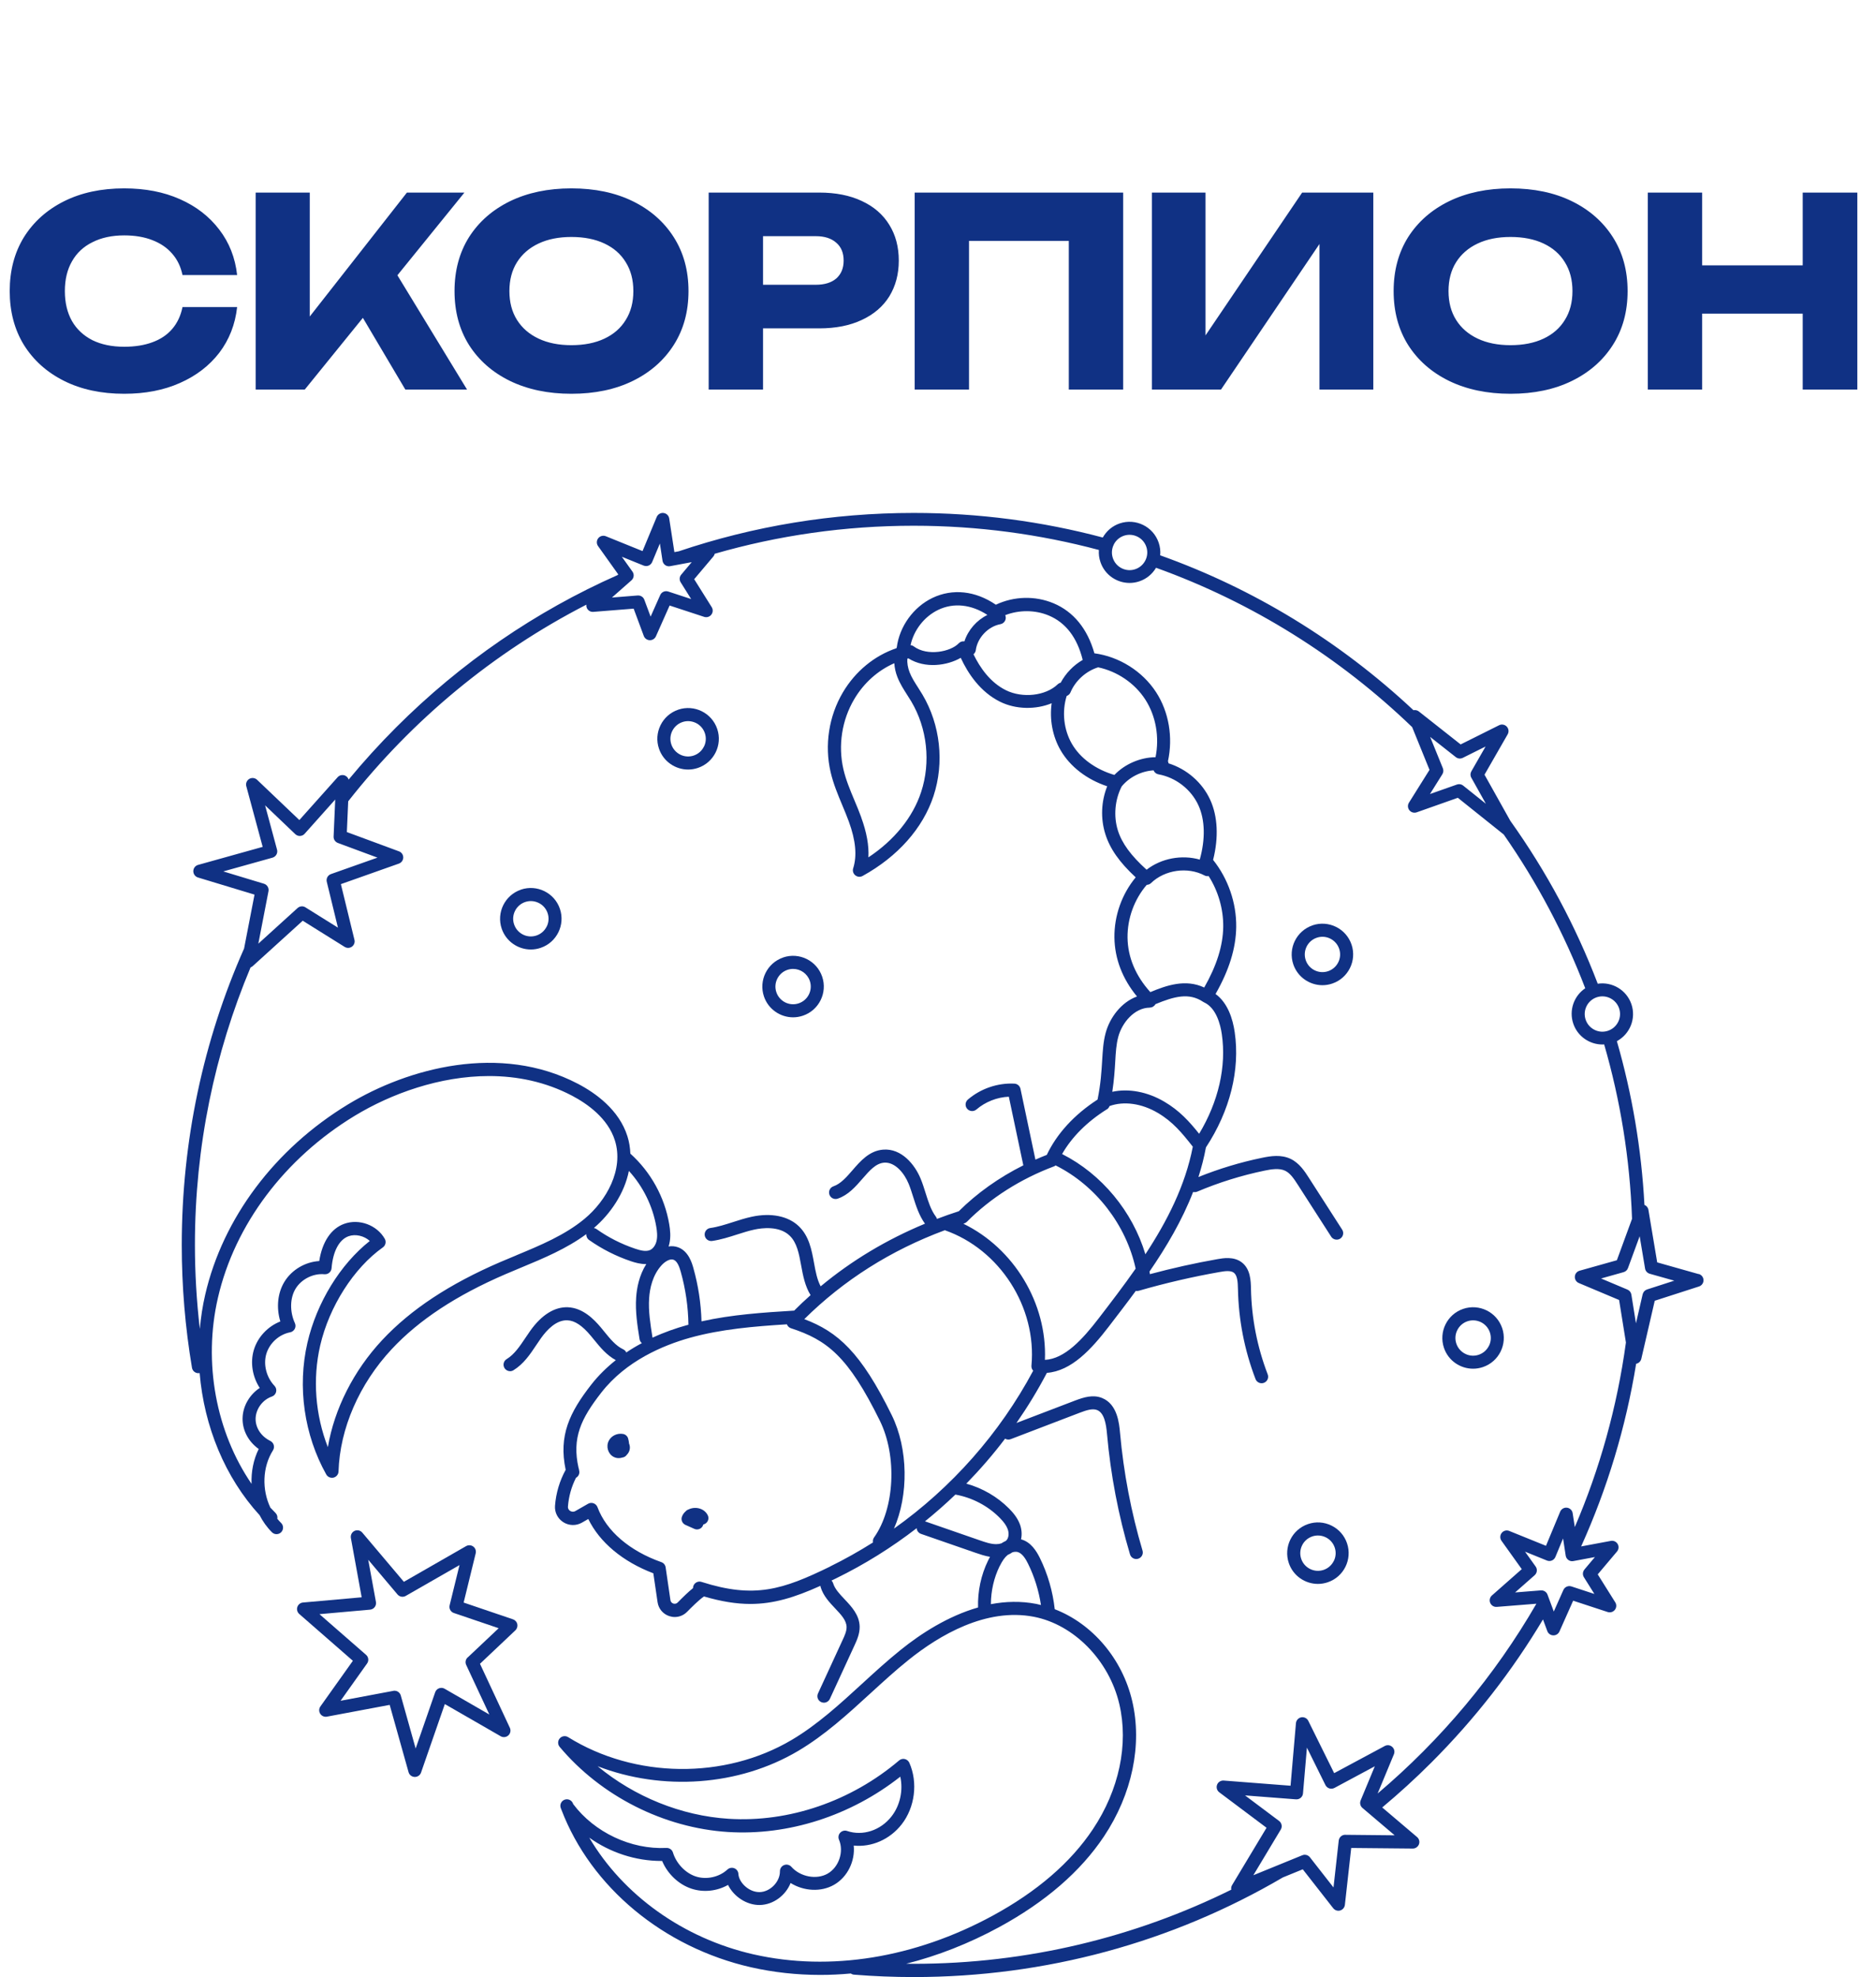
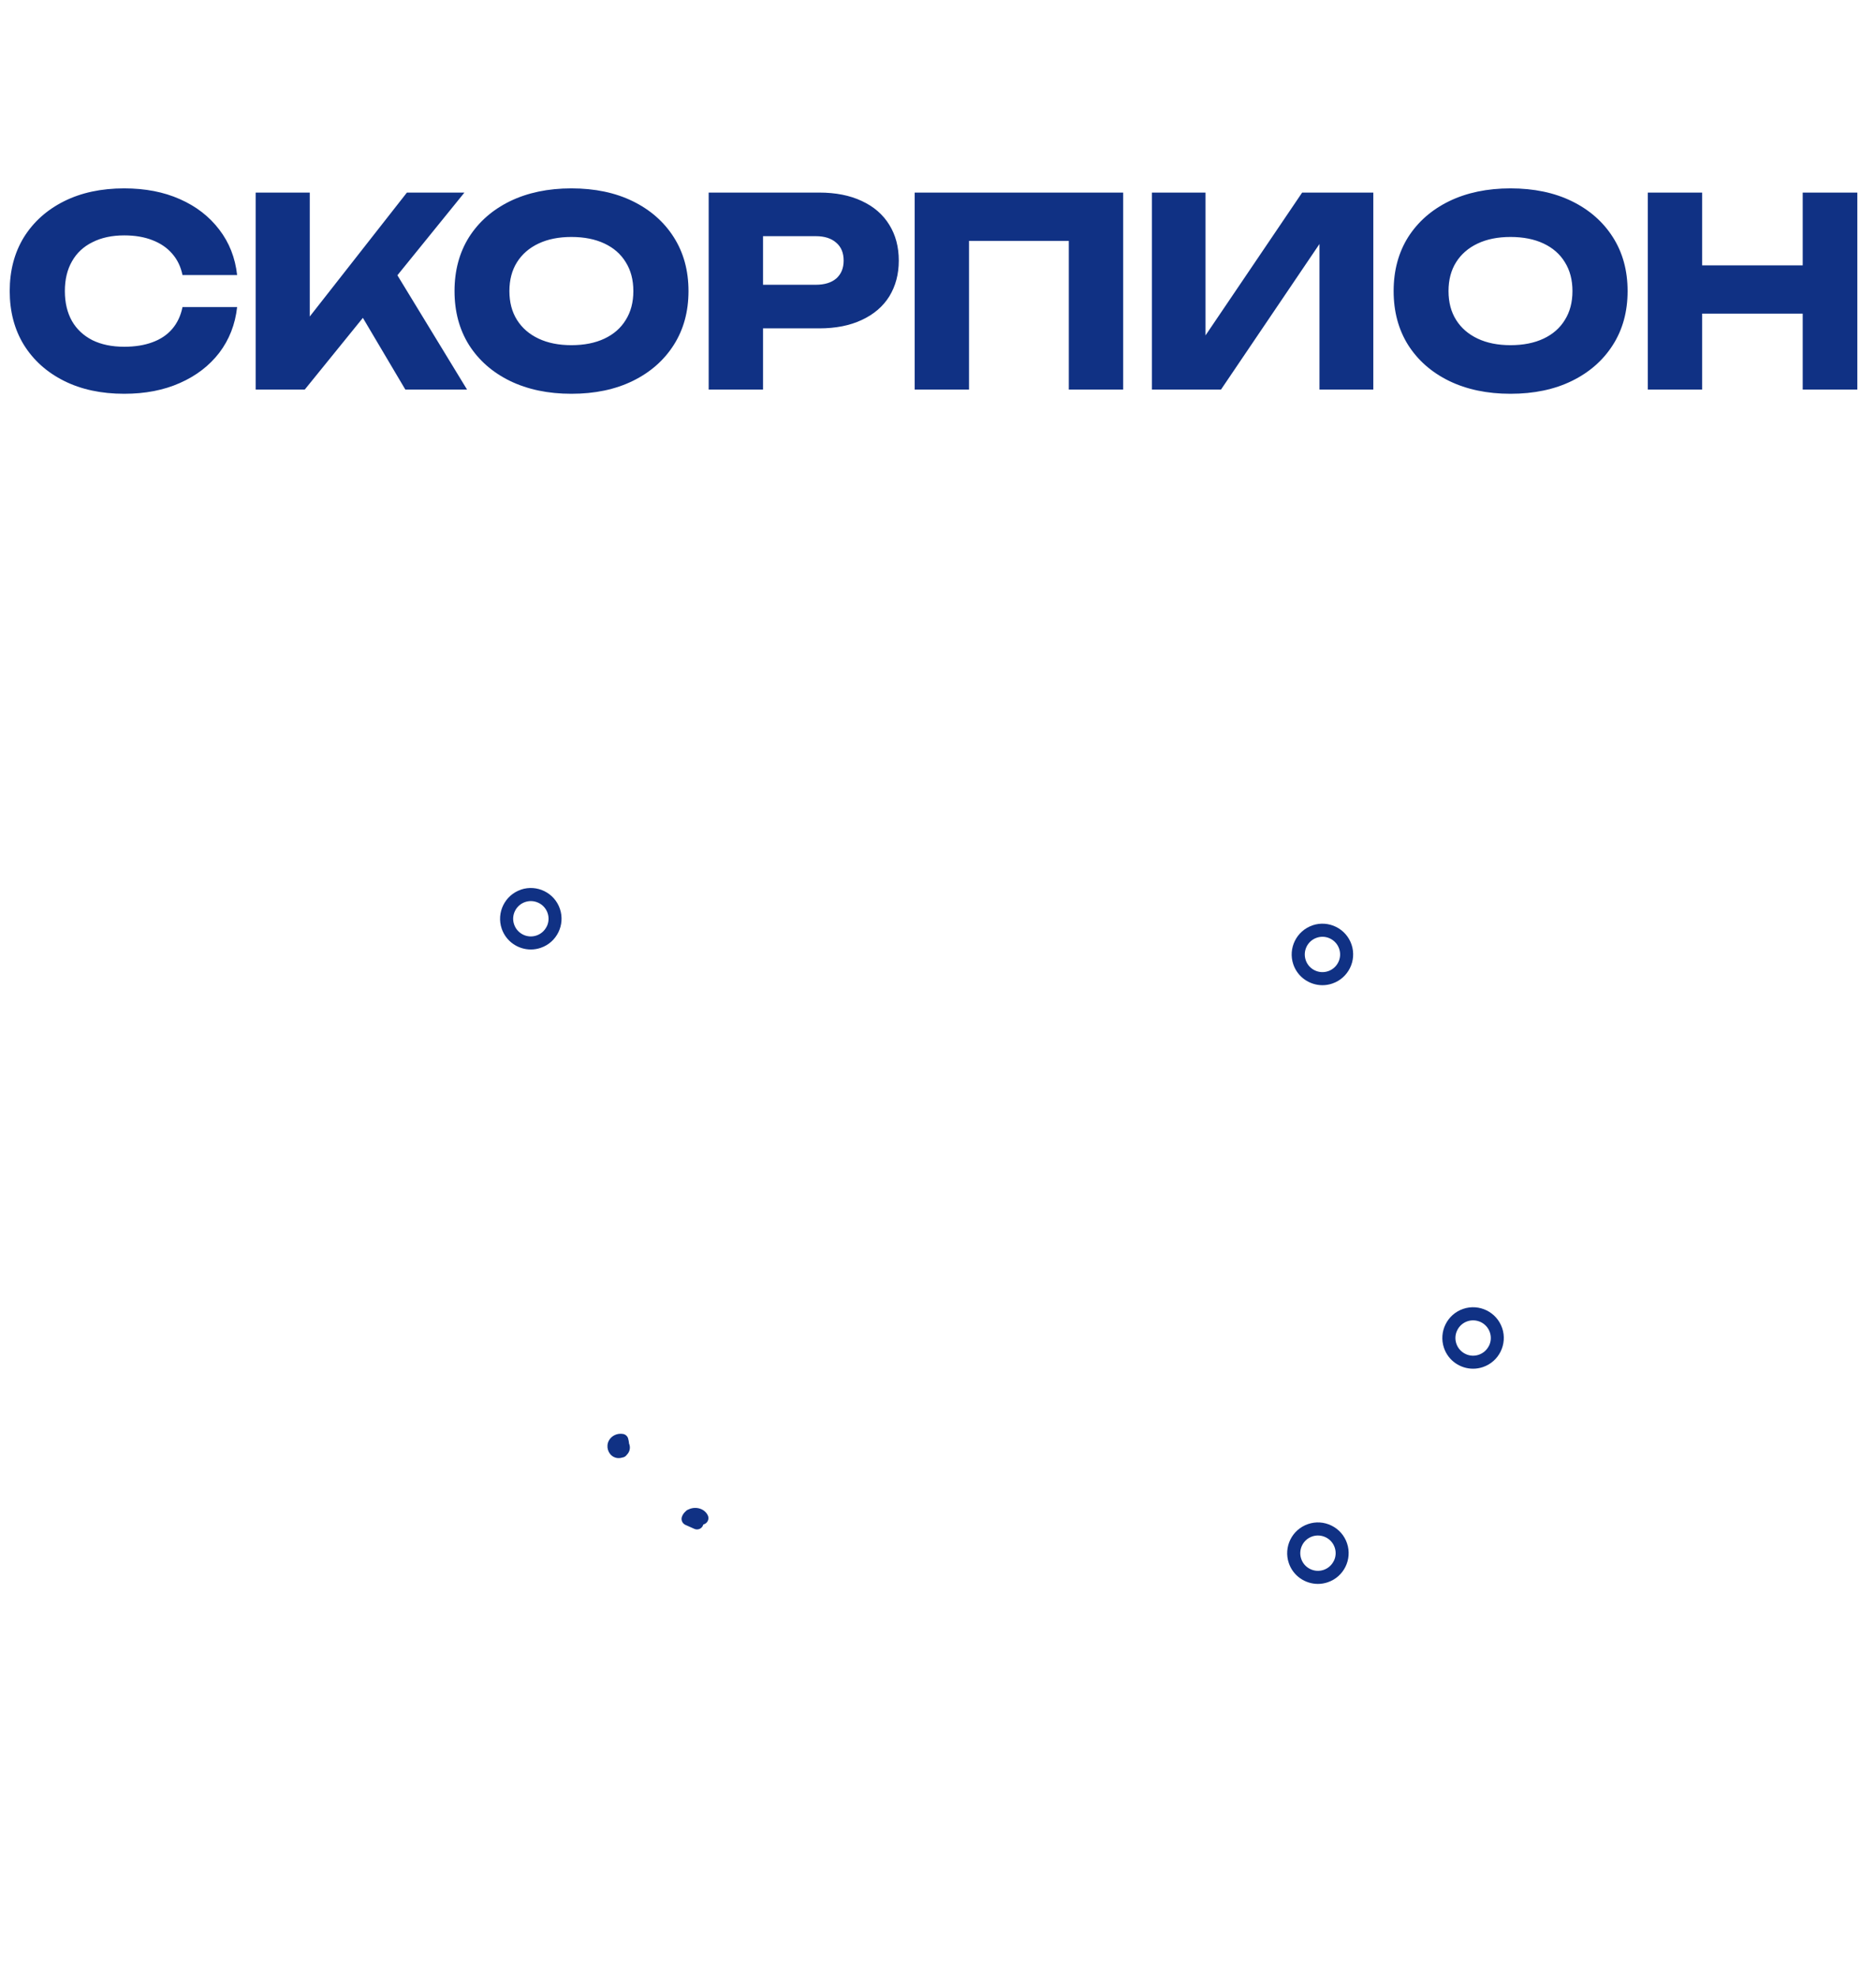
<svg xmlns="http://www.w3.org/2000/svg" width="578" height="609" viewBox="0 0 578 609" fill="none">
  <path d="M213.939 464.491C213.279 464.532 212.66 464.697 212.111 464.972C211.781 465.082 211.478 465.274 211.231 465.563C210.722 466.002 210.324 466.566 210.104 467.198C209.747 468.188 210.228 469.287 211.176 469.714L213.925 470.937C214.186 471.061 214.461 471.116 214.736 471.116C215.506 471.116 216.248 470.676 216.578 469.92C216.619 469.824 216.66 469.713 216.688 469.603C216.743 469.59 216.798 469.576 216.853 469.549C217.416 469.37 217.87 468.958 218.103 468.421C218.337 467.885 218.323 467.267 218.062 466.745C217.347 465.274 215.726 464.394 213.939 464.491Z" fill="#103184" />
  <path d="M193.527 443.09C193.307 442.362 192.689 441.826 191.947 441.702C190.187 441.399 188.401 442.238 187.59 443.75C186.641 445.537 187.301 447.818 189.033 448.753C189.514 449.014 190.064 449.151 190.613 449.151C190.984 449.151 191.369 449.096 191.74 448.973C192.304 448.904 192.813 448.588 193.129 448.121C193.596 447.653 193.912 447.062 194.022 446.43C194.132 445.825 194.05 445.221 193.816 444.671C193.775 444.148 193.679 443.626 193.527 443.118V443.09Z" fill="#103184" />
-   <path d="M158.066 498.81L142.851 493.642L146.562 478.482C146.755 477.698 146.466 476.874 145.82 476.393C145.174 475.912 144.308 475.857 143.607 476.255L124.433 487.251L111.623 472.091C111.032 471.39 110.057 471.184 109.232 471.568C108.407 471.953 107.954 472.847 108.105 473.754L111.431 492.02L93.343 493.628C92.546 493.697 91.859 494.247 91.612 495.017C91.364 495.786 91.598 496.625 92.203 497.161L108.723 511.579L98.717 525.639C98.236 526.313 98.223 527.192 98.662 527.893C99.102 528.581 99.927 528.938 100.724 528.787L120.063 525.158L125.877 545.885C126.11 546.737 126.88 547.328 127.76 547.356C127.787 547.356 127.801 547.356 127.828 547.356C128.68 547.356 129.45 546.82 129.725 546.009L137.051 524.911L154.259 534.821C155.015 535.26 155.977 535.15 156.623 534.559C157.269 533.968 157.462 533.02 157.09 532.223L147.882 512.5L158.795 502.191C159.303 501.71 159.523 500.982 159.386 500.294C159.235 499.607 158.74 499.044 158.066 498.824V498.81ZM144.074 510.548C143.442 511.139 143.263 512.074 143.635 512.857L150.768 528.127L136.982 520.183C136.46 519.88 135.841 519.839 135.278 520.045C134.714 520.251 134.275 520.705 134.082 521.269L128.062 538.6L123.485 522.272C123.238 521.392 122.44 520.801 121.547 520.801C121.423 520.801 121.3 520.801 121.176 520.842L104.93 523.894L113.094 512.417C113.699 511.579 113.562 510.41 112.778 509.737L98.429 497.216L114.015 495.827C114.579 495.772 115.101 495.498 115.445 495.044C115.788 494.59 115.926 494.013 115.829 493.463L113.452 480.461L122.468 491.141C123.1 491.883 124.158 492.075 125.011 491.594L141.573 482.097L138.535 494.481C138.288 495.498 138.851 496.528 139.841 496.858L153.641 501.545L144.102 510.548H144.074Z" fill="#103184" />
-   <path d="M523.327 392.455L510.586 388.854L507.879 372.663C507.769 371.962 507.288 371.399 506.655 371.151C505.734 353.888 502.862 336.996 498.161 320.709C502.161 318.565 504.154 313.768 502.642 309.328C501.144 304.93 496.704 302.346 492.265 303.02C485.503 285.275 476.459 268.425 465.326 252.825L457.381 238.627L464.515 226.201C464.954 225.432 464.844 224.47 464.24 223.824C463.635 223.178 462.673 222.999 461.876 223.398L450.028 229.308L437.136 219.137C436.655 218.766 436.05 218.656 435.486 218.766C412.67 197.407 386.171 181.298 357.458 171.058C357.582 169.753 357.431 168.433 356.991 167.155C355.314 162.207 349.927 159.554 344.979 161.231C342.669 162.014 340.883 163.609 339.769 165.574C320.994 160.585 301.45 158.001 281.506 158.001C256.505 158.001 232.136 162.056 209.128 169.821L207.781 170.069L206.186 159.705C206.049 158.812 205.334 158.125 204.441 158.015C203.547 157.905 202.681 158.413 202.338 159.238L197.967 169.753L186.655 165.176C185.831 164.846 184.869 165.093 184.319 165.794C183.769 166.495 183.741 167.485 184.264 168.213L190.49 176.941L190.243 177.161C165.132 188.28 142.041 204.059 122.042 224.057C116.888 229.212 112.009 234.586 107.418 240.138C107.24 239.589 106.827 239.121 106.277 238.888C105.48 238.571 104.587 238.778 104.023 239.41L92.231 252.605L79.215 240.207C78.569 239.589 77.579 239.465 76.796 239.932C76.026 240.399 75.641 241.32 75.888 242.186L80.933 260.865L61.031 266.418C60.165 266.665 59.574 267.435 59.56 268.342C59.56 269.236 60.137 270.033 60.989 270.294L78.417 275.572L75.201 292.175C62.611 320.571 56 351.538 56 383.521C56 396.194 57.058 408.907 59.148 421.305C59.326 422.404 60.357 423.147 61.47 422.954C61.484 422.954 61.498 422.954 61.512 422.954C62.886 439.393 69.332 455.103 79.984 466.73C80.974 468.655 82.238 470.442 83.778 471.981C84.176 472.38 84.685 472.572 85.193 472.572C85.702 472.572 86.224 472.38 86.623 471.981C87.406 471.198 87.406 469.919 86.623 469.136C86.21 468.723 85.812 468.284 85.441 467.83C85.564 467.198 85.372 466.524 84.877 466.029C84.341 465.493 83.805 464.944 83.297 464.394C80.671 458.855 80.823 451.941 84.108 446.746C84.41 446.265 84.492 445.674 84.341 445.124C84.19 444.574 83.805 444.121 83.297 443.86C80.3 442.389 78.527 439.516 78.775 436.561C79.022 433.716 81.07 431.105 83.764 430.184C84.41 429.964 84.905 429.428 85.07 428.754C85.235 428.081 85.042 427.38 84.575 426.885C82.101 424.301 81.084 420.356 82.046 417.072C83.022 413.732 85.977 411.051 89.399 410.392C90.004 410.282 90.526 409.883 90.815 409.333C91.103 408.784 91.117 408.138 90.856 407.574C89.234 404.001 89.317 399.836 91.076 396.95C92.877 394.008 96.519 392.18 99.955 392.51C100.491 392.551 101.027 392.4 101.439 392.043C101.852 391.699 102.113 391.204 102.154 390.668C102.58 385.445 104.491 381.844 107.391 380.8C109.549 380.03 112.215 380.69 113.933 382.257C104.848 389.431 97.577 401.238 94.718 413.608C91.585 427.215 93.701 442.004 100.519 454.182C100.958 454.965 101.865 455.364 102.759 455.158C103.639 454.938 104.271 454.168 104.298 453.261C104.711 440.039 110.689 426.294 120.695 415.573C129.093 406.584 140.57 399.025 155.758 392.483C157.366 391.795 158.988 391.122 160.623 390.435C167.482 387.59 174.533 384.648 180.635 380.154C180.594 380.827 180.883 381.515 181.474 381.941C185.446 384.744 189.789 386.944 194.393 388.497C195.727 388.95 197.307 389.376 198.929 389.376C198.998 389.376 199.053 389.376 199.122 389.376C196.923 392.854 196.194 396.757 196.002 399.657C195.699 404.042 196.387 408.344 197.046 412.495C197.129 413.003 197.39 413.443 197.761 413.732C196.153 414.584 194.545 415.532 192.964 416.604C192.772 416.192 192.456 415.848 192.016 415.642C189.72 414.556 188.002 412.426 186.174 410.185C185.831 409.759 185.473 409.333 185.13 408.907C182.972 406.337 179.577 402.887 175 402.681C170.904 402.502 166.877 405.004 163.386 409.911C162.877 410.625 162.396 411.354 161.902 412.082C160.142 414.707 158.493 417.181 156.101 418.652C155.153 419.229 154.851 420.466 155.442 421.415C155.826 422.033 156.486 422.377 157.16 422.377C157.517 422.377 157.874 422.281 158.204 422.075C161.338 420.15 163.331 417.181 165.241 414.309C165.709 413.608 166.176 412.907 166.657 412.233C168.513 409.622 171.385 406.557 174.821 406.694C177.103 406.791 179.398 408.316 182.037 411.478C182.381 411.89 182.711 412.302 183.054 412.715C184.951 415.051 186.93 417.456 189.734 418.968C187.013 421.126 184.415 423.628 182.133 426.555C175.481 435.091 172.059 442.21 174.285 452.752C172.43 456.12 171.289 459.941 171 463.83C170.849 465.851 171.825 467.789 173.557 468.888C175.316 470.002 177.529 470.043 179.316 469.012L181.254 467.899C184.731 475.073 191.878 481.052 201.293 484.626L202.599 493.519C202.888 495.539 204.276 497.188 206.214 497.821C206.764 497.999 207.327 498.096 207.891 498.096C209.293 498.096 210.653 497.546 211.684 496.501C212.99 495.182 215.272 492.873 216.893 491.759C222.213 493.312 226.817 494.068 231.174 494.068C238.307 494.068 244.795 492.089 252.767 488.488C252.767 488.612 252.794 488.735 252.835 488.859C253.632 491.553 255.584 493.615 257.302 495.429C259.171 497.408 260.78 499.113 260.835 501.161C260.862 502.466 260.216 503.882 259.584 505.229L252.024 521.64C251.557 522.657 251.997 523.839 253.014 524.306C253.289 524.43 253.577 524.485 253.852 524.485C254.608 524.485 255.337 524.045 255.68 523.317L263.24 506.906C263.982 505.298 264.903 503.291 264.862 501.05C264.779 497.449 262.36 494.893 260.23 492.639C258.677 491.003 257.22 489.45 256.684 487.691C256.588 487.361 256.409 487.086 256.189 486.866C256.643 486.646 257.082 486.44 257.55 486.207C266.36 481.904 274.689 476.709 282.427 470.73C282.482 471.514 282.991 472.215 283.774 472.489L300.584 478.317C301.944 478.784 303.429 479.293 305.023 479.554C304.803 479.939 304.611 480.324 304.446 480.667C302.247 485.148 301.202 490.165 301.34 495.154C292.076 497.807 283.76 503.181 277.493 508.225C273.342 511.565 269.356 515.207 265.508 518.74C258.787 524.897 251.832 531.275 243.956 535.934C223.271 548.194 195.576 547.864 175.041 535.096C174.203 534.573 173.103 534.738 172.457 535.481C171.811 536.223 171.798 537.336 172.43 538.092C185.157 553.266 204.551 563.066 224.315 564.317C242.939 565.485 262.126 559.3 277.383 547.273C278.304 551.479 277.328 556.139 274.675 559.52C271.308 563.836 265.81 565.636 261 564C260.244 563.739 259.419 563.959 258.869 564.537C258.333 565.114 258.182 565.966 258.498 566.694C260.065 570.364 258.471 575.134 255.021 577.127C251.612 579.092 246.582 578.157 243.819 575.037C243.255 574.405 242.362 574.199 241.592 574.501C240.809 574.804 240.3 575.56 240.3 576.398C240.341 579.642 237.304 582.762 234.06 582.83C234.019 582.83 233.991 582.83 233.95 582.83C230.624 582.83 227.642 579.793 227.504 577.25C227.463 576.467 226.982 575.779 226.253 575.491C225.539 575.202 224.7 575.34 224.123 575.876C221.58 578.226 217.649 579.092 214.351 578.006C211.176 576.962 208.358 574.006 207.341 570.653C207.08 569.759 206.228 569.182 205.32 569.223C194.407 569.759 183.178 564.454 176.608 555.726C176.581 555.671 176.567 555.616 176.539 555.548C176.155 554.503 174.986 553.981 173.955 554.366C172.911 554.75 172.389 555.919 172.773 556.95C172.815 557.059 172.856 557.183 172.911 557.293C172.938 557.362 172.966 557.431 172.993 557.499C182.078 581.305 204.413 599.86 231.408 605.99C238.335 607.557 245.482 608.34 252.725 608.34C255.845 608.34 258.979 608.189 262.127 607.901C262.401 608.093 262.745 608.23 263.102 608.258C269.191 608.753 275.39 609 281.52 609C322.135 609 361.115 598.321 395.256 578.309L401.386 575.807L410.774 587.806C411.158 588.301 411.749 588.576 412.354 588.576C412.533 588.576 412.725 588.548 412.904 588.493C413.687 588.273 414.265 587.586 414.361 586.775L416.313 569.237L435.266 569.416C436.105 569.43 436.874 568.893 437.177 568.11C437.479 567.313 437.246 566.419 436.6 565.87L425.865 556.757C431.074 552.4 436.132 547.796 440.998 542.93C454.412 529.516 465.917 514.713 475.4 498.838L476.733 502.439C477.022 503.208 477.737 503.717 478.561 503.745C478.589 503.745 478.603 503.745 478.63 503.745C479.427 503.745 480.142 503.277 480.472 502.549L484.692 493.065L495.33 496.556C496.141 496.817 497.02 496.556 497.543 495.883C498.065 495.209 498.12 494.288 497.666 493.574L492.265 484.956L498.202 477.919C498.752 477.273 498.835 476.338 498.409 475.61C497.982 474.881 497.144 474.482 496.292 474.647L487.152 476.352C495.22 458.497 500.924 439.613 504.099 420.082C504.869 419.944 505.501 419.353 505.693 418.556L509.83 400.674L523.465 396.276C524.303 396.001 524.881 395.204 524.853 394.324C524.839 393.431 524.235 392.661 523.382 392.428L523.327 392.455ZM506.105 398.681L504.044 407.629L502.628 398.778C502.518 398.09 502.065 397.513 501.419 397.238L493.296 393.816L500.237 391.864C500.855 391.685 501.364 391.232 501.583 390.613L505.185 380.8L506.848 390.751C506.971 391.52 507.535 392.139 508.291 392.359L515.85 394.489L507.466 397.197C506.793 397.417 506.284 397.967 506.119 398.654L506.105 398.681ZM498.848 310.607C499.316 311.981 499.219 313.465 498.574 314.757C497.928 316.063 496.814 317.039 495.44 317.506C494.065 317.974 492.581 317.877 491.289 317.231C489.983 316.585 489.007 315.472 488.54 314.098C487.578 311.253 489.104 308.16 491.949 307.198C494.794 306.236 497.886 307.761 498.848 310.607ZM457.711 229.954L453.326 237.596C452.969 238.214 452.969 238.97 453.326 239.575L457.807 247.588L450.811 241.994C450.454 241.705 450 241.554 449.561 241.554C449.341 241.554 449.107 241.595 448.887 241.664L440.572 244.592L444.393 238.489C444.736 237.939 444.791 237.266 444.557 236.661L440.627 226.985L448.543 233.225C449.162 233.706 449.987 233.788 450.688 233.445L457.725 229.94L457.711 229.954ZM343.137 167.773C343.783 166.468 344.896 165.492 346.27 165.025C346.848 164.832 347.439 164.736 348.03 164.736C348.854 164.736 349.665 164.928 350.435 165.3C351.741 165.946 352.717 167.059 353.184 168.433C353.651 169.808 353.555 171.292 352.909 172.584C352.263 173.89 351.15 174.866 349.775 175.333C348.401 175.8 346.93 175.704 345.624 175.058C344.319 174.412 343.343 173.299 342.876 171.924C342.408 170.55 342.505 169.065 343.151 167.773H343.137ZM198.325 174.22C199.355 174.632 200.51 174.151 200.936 173.12L203.314 167.416L204.125 172.735C204.207 173.271 204.51 173.752 204.949 174.069C205.389 174.385 205.939 174.508 206.489 174.398L213.127 173.161L209.884 177.01C209.32 177.683 209.251 178.632 209.719 179.374L212.949 184.528L205.87 182.205C204.881 181.889 203.822 182.356 203.41 183.305L200.455 189.943L198.517 184.734C198.228 183.937 197.472 183.428 196.634 183.428C196.579 183.428 196.524 183.428 196.469 183.428L188.538 184.061L194.559 178.755C195.328 178.068 195.466 176.914 194.861 176.075L191.59 171.498L198.338 174.233L198.325 174.22ZM79.599 290.649L82.719 274.527C82.912 273.51 82.307 272.52 81.331 272.218L68.796 268.425L83.956 264.191C85.015 263.889 85.647 262.789 85.358 261.731L81.675 248.069L90.98 256.948C91.378 257.319 91.915 257.539 92.451 257.498C93 257.47 93.509 257.237 93.866 256.824L103.281 246.282L102.786 257.676C102.745 258.556 103.281 259.353 104.092 259.656L116.297 264.178L101.962 269.249C100.986 269.593 100.436 270.624 100.683 271.627L104.12 285.743L94.1 279.489C93.33 279.008 92.354 279.104 91.681 279.709L79.613 290.663L79.599 290.649ZM159.084 386.682C157.435 387.37 155.799 388.043 154.163 388.744C138.453 395.506 126.537 403.382 117.754 412.783C108.916 422.253 103.02 433.964 101.013 445.77C97.151 435.888 96.272 424.81 98.649 414.474C101.426 402.447 108.999 390.586 117.96 384.236C118.799 383.645 119.06 382.49 118.551 381.597C116.132 377.35 110.648 375.316 106.044 376.979C102.003 378.436 99.268 382.559 98.361 388.442C94.058 388.703 89.908 391.108 87.64 394.819C85.523 398.269 85.083 402.805 86.375 407.052C82.499 408.564 79.352 411.904 78.184 415.903C77.057 419.765 77.785 424.095 80.025 427.531C77.112 429.442 75.064 432.699 74.775 436.163C74.431 440.121 76.328 443.928 79.709 446.334C78.074 449.646 77.359 453.385 77.51 457.082C66.583 441.124 62.529 419.752 67.147 399.753C72.342 377.24 87.709 356.802 109.288 343.703C120.531 336.886 135.498 331.457 150.686 331.457C159.318 331.457 168.032 333.216 176.155 337.463C181.034 340.02 187.301 344.487 189.445 351.277C192.277 360.252 186.807 369.873 180.113 375.426C174.052 380.47 166.437 383.617 159.084 386.669V386.682ZM195.672 384.634C191.438 383.205 187.439 381.185 183.797 378.601C183.549 378.422 183.261 378.312 182.972 378.271C188.03 373.969 192.401 367.591 193.761 360.678C198.118 365.447 201.128 371.55 202.2 377.872C202.42 379.164 202.627 380.841 202.269 382.312C201.967 383.576 201.225 384.607 200.331 385.033C199.039 385.638 197.252 385.171 195.672 384.634ZM201.005 411.807C200.386 407.876 199.726 403.808 200.001 399.877C200.194 396.936 201.032 392.785 203.863 389.706C204.894 388.593 206.406 387.645 207.52 388.043C208.702 388.469 209.348 390.338 209.732 391.713C211.231 397.032 212.028 402.53 212.11 408.069C211.904 408.124 211.684 408.165 211.478 408.234C208.317 409.114 204.716 410.35 201.032 412.055C201.032 411.972 201.032 411.89 201.018 411.807H201.005ZM255.763 482.55C241.139 489.684 232.452 492.488 216.137 487.279C215.079 486.935 213.952 487.526 213.608 488.584C213.54 488.79 213.526 488.983 213.526 489.189C212.179 490.261 210.64 491.746 208.798 493.615C208.276 494.137 207.684 494.013 207.451 493.945C207.217 493.862 206.667 493.615 206.558 492.886L205.087 482.798C204.977 482.056 204.468 481.437 203.767 481.19C193.967 477.74 186.793 471.569 184.085 464.257C183.879 463.707 183.439 463.267 182.876 463.061C182.326 462.855 181.707 462.91 181.185 463.212L177.282 465.452C176.526 465.878 175.852 465.535 175.673 465.411C175.44 465.274 174.931 464.848 174.986 464.064C175.22 460.972 176.072 457.934 177.46 455.213C178.244 454.786 178.67 453.879 178.436 452.972C178.436 452.931 178.423 452.904 178.409 452.862C178.409 452.629 178.34 452.395 178.257 452.189C176.168 442.898 179 437.001 185.267 428.961C192.868 419.202 204.29 414.405 212.523 412.096C222.212 409.388 232.438 408.564 242.444 407.931C242.651 408.481 243.09 408.948 243.695 409.141C254.732 412.742 261.302 417.717 271.102 437.661C276.448 448.546 275.651 464.669 269.301 473.589C268.971 474.056 268.875 474.606 268.971 475.128C264.697 477.822 260.285 480.31 255.735 482.537L255.763 482.55ZM291.086 378.944C308.02 384.854 319.469 402.654 317.792 420.673C317.737 421.264 317.943 421.813 318.328 422.226C308.019 441.509 293.217 458.236 275.431 470.868C279.953 460.573 279.871 446.32 274.744 435.902C265.219 416.522 258.127 410.241 247.805 406.337C259.955 394.311 274.483 385.116 291.086 378.958V378.944ZM324.719 359.29C324.912 359.221 325.076 359.111 325.241 358.987C337.598 365.145 346.971 377.295 349.899 390.778C346.174 396.111 342.257 401.21 338.491 406.117C333.502 412.605 328.018 418.584 321.943 418.886C322.657 401.417 312.363 384.497 296.818 376.951C296.914 376.924 296.996 376.896 297.079 376.855C297.381 376.759 297.67 376.58 297.89 376.36C305.147 369.048 314.424 363.152 324.719 359.29ZM297.148 197.558C296.502 197.462 295.842 197.682 295.388 198.163C292.928 200.76 285.74 202.231 281.534 199.111C281.245 198.891 280.902 198.767 280.544 198.726C281.561 194.067 284.777 189.916 289.079 187.854C293.808 185.586 299.264 186.177 304.226 189.421C300.914 191.043 298.275 194.053 297.134 197.572L297.148 197.558ZM300.639 200.279C301.161 196.431 304.418 192.981 308.239 192.266C309.339 192.06 310.054 191.002 309.847 189.916C309.82 189.765 309.765 189.627 309.71 189.49C313.957 187.841 318.905 187.84 323.097 189.586C328.361 191.785 331.88 196.39 333.584 203.276C330.725 204.925 328.361 207.385 326.795 210.299C326.451 210.382 326.135 210.546 325.86 210.808C322.19 214.34 315.043 215.151 309.916 212.608C305.092 210.217 301.931 205.667 299.938 201.544C300.309 201.228 300.57 200.788 300.652 200.266L300.639 200.279ZM328.65 214.381C329.159 214.189 329.598 213.818 329.818 213.282C331.33 209.667 334.588 206.725 338.34 205.557C344.209 206.794 349.597 210.423 352.854 215.453C356.139 220.539 357.266 227.026 356.029 233.239C351.315 233.307 346.614 235.314 343.343 238.709C337.57 237.005 332.842 233.582 330.272 229.157C327.715 224.758 327.138 219.219 328.65 214.367V214.381ZM345.597 242.241C347.988 239.341 351.658 237.527 355.424 237.293C355.466 237.39 355.507 237.486 355.562 237.582C355.864 238.077 356.359 238.42 356.922 238.517C362.255 239.479 366.984 243.135 369.238 248.069C371.272 252.508 371.423 258.446 369.65 264.782C364.097 263.215 357.83 264.37 353.266 267.902C348.428 263.531 345.666 259.766 344.415 255.78C343.04 251.381 343.494 246.351 345.597 242.241ZM353.321 272.562C353.802 272.548 354.284 272.369 354.655 271.998C358.861 267.93 365.925 266.926 371.107 269.662C371.519 269.881 371.959 269.936 372.385 269.854C375.34 274.5 376.948 280.025 376.879 285.509C376.797 291.323 374.859 297.453 371.024 304.188C365.265 301.48 359.397 303.528 354.421 305.604C349.899 300.614 347.466 294.855 347.398 288.822C347.329 282.898 349.473 277.042 353.321 272.548V272.562ZM354.27 310.359C354.998 310.359 355.658 309.947 356.002 309.314C361.774 306.937 366.31 305.686 370.667 308.586C370.722 308.614 370.777 308.641 370.818 308.669C370.86 308.696 370.901 308.724 370.956 308.751C374.735 310.455 376.014 315.61 376.44 318.537C377.897 328.516 375.423 339.319 369.458 349.242C366.406 345.435 363.41 342.109 358.737 339.36C353.528 336.295 347.755 335.223 342.697 336.309C343.26 332.666 343.453 329.601 343.604 327.031C343.769 324.159 343.92 321.685 344.539 319.389C345.693 315.046 349.5 310.414 354.27 310.387V310.359ZM341.034 341.724C341.419 341.49 341.694 341.119 341.845 340.707C346.243 339.113 351.727 339.869 356.703 342.796C361.348 345.531 364.138 348.94 367.506 353.215C365.197 365.2 359.575 376.195 352.895 386.353C348.964 373.213 339.453 361.654 327.234 355.482C330.231 350.232 334.945 345.518 341.02 341.71L341.034 341.724ZM285.066 468.641C285.066 468.641 285.011 468.641 284.984 468.627C288.214 466.016 291.347 463.267 294.358 460.38C299.512 461.301 304.363 463.83 308.033 467.555C309.298 468.833 310.081 469.933 310.466 471.005C310.892 472.16 310.823 473.369 310.315 474.166C310.205 474.345 310.054 474.51 309.875 474.661C309.408 474.867 308.968 475.115 308.528 475.403C308.033 475.568 307.484 475.651 306.906 475.651C305.271 475.651 303.539 475.046 301.862 474.469L285.052 468.641H285.066ZM308.019 482.399C308.83 480.75 309.586 479.692 310.48 478.963C310.988 478.743 311.469 478.482 311.896 478.18C312.459 477.987 313.036 477.946 313.531 478.07C315.015 478.468 316.087 480.338 316.761 481.712C318.713 485.67 320.06 490.014 320.719 494.398C320.238 494.288 319.757 494.151 319.276 494.055C314.521 493.134 309.82 493.285 305.298 494.137C305.312 490.082 306.219 486.014 308.006 482.385L308.019 482.399ZM232.26 602.032C210.516 597.097 191.974 583.724 181.556 566.062C187.975 570.639 195.795 573.237 203.74 573.237C203.822 573.237 203.905 573.237 204.001 573.237C205.678 577.223 209.114 580.494 213.072 581.786C216.783 583.009 220.934 582.528 224.315 580.618C226.033 584.15 230.006 586.871 234.101 586.803C238.293 586.72 242.073 583.834 243.585 580.027C247.64 582.556 252.973 582.885 257 580.563C261.178 578.157 263.501 573.209 263.034 568.495C268.532 569.058 274.153 566.639 277.809 561.953C281.905 556.702 282.853 549.088 280.173 542.999C279.912 542.422 279.403 541.995 278.785 541.844C278.166 541.693 277.52 541.858 277.026 542.27C262.209 554.86 243.063 561.417 224.508 560.248C209.884 559.327 195.466 553.445 184.126 544.057C204.07 551.74 227.6 550.201 245.935 539.329C254.168 534.45 261.274 527.935 268.147 521.64C271.954 518.163 275.885 514.548 279.94 511.304C289.423 503.69 303.814 495.195 318.493 498.013C330.877 500.391 341.721 511.455 344.869 524.925C347.769 537.309 344.8 551.355 336.718 563.464C329.887 573.718 319.496 582.679 305.834 590.101C281.877 603.117 255.735 607.351 232.218 602.018L232.26 602.032ZM414.484 565.169H414.471C413.44 565.169 412.588 565.938 412.464 566.956L410.856 581.401L403.585 572.096C403.2 571.601 402.609 571.326 402.005 571.326C401.743 571.326 401.496 571.368 401.248 571.478L386.157 577.635L394.61 563.561C395.146 562.681 394.912 561.526 394.088 560.908L383.601 553.046L399.297 554.256C400.41 554.338 401.358 553.527 401.455 552.428L402.664 538.326L408.368 549.857C408.616 550.352 409.042 550.709 409.564 550.888C410.086 551.053 410.65 550.998 411.131 550.751L423.583 544.071L419.213 554.599C418.883 555.41 419.103 556.345 419.776 556.908L429.7 565.334L414.484 565.182V565.169ZM424.449 552.469L429.466 540.374C429.796 539.59 429.59 538.683 428.957 538.106C428.325 537.529 427.404 537.418 426.662 537.817L411.062 546.188L403.09 530.079C402.692 529.268 401.798 528.828 400.919 528.993C400.039 529.158 399.366 529.9 399.283 530.794L397.62 550.063L377.017 548.469C376.137 548.414 375.299 548.923 374.983 549.761C374.667 550.6 374.941 551.548 375.656 552.084L390.226 563.011L379.587 580.714C379.34 581.14 379.271 581.621 379.354 582.088C349.83 596.685 316.61 604.918 281.506 604.918C280.75 604.918 279.981 604.904 279.225 604.89C288.901 602.444 298.522 598.678 307.813 593.634C322.053 585.896 332.925 576.494 340.127 565.691C348.813 552.661 351.988 537.46 348.841 523.99C345.776 510.878 336.512 500.143 324.966 495.69C324.375 490.247 322.809 484.818 320.39 479.911C319.359 477.836 317.641 474.977 314.589 474.166C314.906 472.723 314.809 471.129 314.26 469.603C313.476 467.445 311.964 465.768 310.906 464.696C307.291 461.04 302.687 458.388 297.725 457.013C301.986 452.642 305.985 448.024 309.669 443.159C310.177 443.461 310.81 443.544 311.401 443.31L332.705 435.159C334.698 434.403 336.594 433.771 338.037 434.348C340.209 435.228 340.8 438.568 341.075 441.729C342.188 454.264 344.566 466.73 348.154 478.784C348.415 479.664 349.212 480.228 350.078 480.228C350.27 480.228 350.463 480.2 350.655 480.145C351.727 479.829 352.332 478.702 352.016 477.644C348.511 465.837 346.188 453.646 345.088 441.386C344.827 438.513 344.305 432.534 339.536 430.624C336.746 429.51 333.928 430.404 331.262 431.407L313.174 438.321C316.61 433.373 319.744 428.232 322.548 422.885C330.08 422.322 336.196 415.697 341.68 408.55C344.387 405.018 347.191 401.389 349.94 397.637C350.243 397.692 350.545 397.692 350.861 397.596C359.053 395.232 367.464 393.28 375.849 391.809C377.416 391.534 379.161 391.301 380.137 392.029C381.236 392.854 381.374 394.874 381.415 397.06C381.608 406.571 383.422 415.903 386.83 424.796C387.133 425.593 387.903 426.088 388.713 426.088C388.947 426.088 389.195 426.047 389.428 425.951C390.473 425.552 390.981 424.384 390.583 423.353C387.339 414.9 385.607 406.035 385.429 396.991C385.374 394.558 385.305 390.888 382.542 388.813C380.096 386.985 376.879 387.548 375.148 387.851C368.165 389.074 361.183 390.641 354.297 392.483C354.256 392.221 354.201 391.947 354.16 391.685C359.41 384.043 364.207 375.907 367.602 367.165C368.001 367.261 368.44 367.234 368.853 367.069C375.533 364.238 382.515 362.066 389.607 360.595C391.724 360.156 394.129 359.771 395.916 360.609C397.469 361.338 398.568 362.932 399.86 364.939L410.141 380.937C410.526 381.542 411.172 381.858 411.832 381.858C412.203 381.858 412.588 381.748 412.918 381.542C413.852 380.937 414.127 379.7 413.522 378.766L403.242 362.767C402.018 360.856 400.342 358.259 397.634 356.967C394.72 355.592 391.545 356.073 388.796 356.651C382.13 358.025 375.56 360.018 369.238 362.561C370.186 359.592 370.983 356.555 371.547 353.448C378.969 342.164 382.116 329.56 380.412 317.919C379.835 313.96 378.336 308.971 374.515 306.181C378.708 298.828 380.797 292.065 380.879 285.55C380.975 278.142 378.391 270.665 373.759 264.879C375.505 257.979 375.189 251.436 372.866 246.365C370.42 241.018 365.623 236.881 360.029 235.135C360.001 234.915 359.946 234.696 359.85 234.489C361.444 227.109 360.153 219.343 356.208 213.24C352.016 206.767 344.827 202.258 337.185 201.241C335.069 193.709 330.739 188.404 324.609 185.834C318.933 183.456 312.376 183.635 306.824 186.274C300.542 181.985 293.505 181.216 287.307 184.171C281.41 187.002 277.122 192.967 276.297 199.441C276.256 199.523 276.228 199.606 276.187 199.675C269.425 201.956 263.556 206.767 259.707 213.254C255.364 220.58 253.99 229.541 255.914 237.829C256.739 241.403 258.154 244.784 259.515 248.041C260.202 249.691 260.917 251.395 261.536 253.086C263.652 258.9 264.092 263.6 262.869 267.462C262.621 268.246 262.869 269.098 263.515 269.62C264.147 270.143 265.04 270.225 265.769 269.826C276.6 263.861 284.351 255.12 287.623 245.183C291.004 234.916 289.726 223.233 284.2 213.941C283.774 213.227 283.334 212.526 282.881 211.825C281.85 210.217 280.874 208.705 280.242 207.069C279.692 205.653 279.458 204.155 279.555 202.891C279.665 202.863 279.775 202.836 279.898 202.808C285.039 206.038 291.87 205.035 296.007 202.63C298.275 207.536 302.054 213.144 308.116 216.154C312.995 218.573 319.153 218.628 324.018 216.622C323.331 221.583 324.279 226.82 326.781 231.122C329.708 236.153 334.849 240.111 341.13 242.2C339.274 246.859 339.041 252.096 340.553 256.907C341.968 261.429 344.882 265.593 349.913 270.253C345.638 275.421 343.274 282.073 343.357 288.794C343.439 295.309 345.831 301.521 350.311 306.95C345.446 308.71 341.886 313.507 340.635 318.248C339.92 320.929 339.769 323.595 339.577 326.688C339.371 330.041 339.151 333.835 338.161 338.7C331 343.332 325.613 349.201 322.52 355.743C321.338 356.197 320.17 356.692 319.015 357.2L314.411 335.388C314.218 334.495 313.449 333.835 312.541 333.794C307.36 333.532 302.137 335.333 298.206 338.7C297.367 339.429 297.258 340.693 297.986 341.545C298.715 342.384 299.979 342.48 300.831 341.765C303.608 339.388 307.181 337.986 310.823 337.821L315.29 358.96C307.813 362.698 301.051 367.495 295.402 373.103C293.121 373.831 290.88 374.628 288.681 375.467C288.612 375.219 288.516 375 288.351 374.78C286.812 372.718 286.014 370.148 285.162 367.44C284.709 366.011 284.255 364.54 283.664 363.111C281.864 358.699 277.74 353.696 272.133 354.122C267.886 354.438 265.109 357.627 262.676 360.444C260.793 362.616 259.02 364.65 256.794 365.42C255.735 365.777 255.186 366.918 255.543 367.976C255.9 369.021 257.041 369.584 258.099 369.227C261.357 368.114 263.583 365.557 265.728 363.083C267.94 360.54 269.851 358.327 272.449 358.135C275.706 357.929 278.551 361.228 279.953 364.636C280.475 365.914 280.901 367.248 281.341 368.65C282.235 371.467 283.156 374.381 284.984 376.938C273.163 381.844 262.401 388.291 252.849 396.235C251.749 394.187 251.282 391.658 250.801 389.019C250.059 384.964 249.289 380.772 246.114 377.721C242.857 374.587 237.579 373.515 231.641 374.793C229.648 375.219 227.71 375.838 225.841 376.443C223.436 377.212 221.168 377.941 218.831 378.271C217.732 378.422 216.962 379.453 217.127 380.552C217.292 381.652 218.309 382.408 219.409 382.257C222.075 381.872 224.618 381.061 227.064 380.277C228.92 379.686 230.679 379.123 232.48 378.738C234.665 378.271 240.08 377.515 243.31 380.635C245.551 382.793 246.169 386.174 246.829 389.761C247.406 392.909 248.011 396.152 249.743 398.943C248.011 400.482 246.32 402.063 244.685 403.712C235.256 404.289 225.566 404.921 216.137 407.024C215.972 401.458 215.134 395.932 213.622 390.572C213.224 389.156 212.165 385.391 208.922 384.208C207.932 383.851 206.942 383.796 205.994 383.947C206.076 383.7 206.159 383.439 206.214 383.178C206.736 381.006 206.475 378.807 206.2 377.144C204.784 368.76 200.537 361.049 194.215 355.359C194.146 353.572 193.871 351.785 193.308 349.998C190.751 341.903 183.59 336.735 178.038 333.835C154.136 321.341 125.781 328.928 107.212 340.199C84.699 353.861 68.672 375.22 63.23 398.778C62.419 402.269 61.883 405.801 61.567 409.347C60.563 400.757 60.055 392.07 60.055 383.411C60.055 353.16 66.157 324.31 77.194 298.003C77.428 297.92 77.648 297.783 77.854 297.604L93.275 283.612L106.195 291.68C106.896 292.106 107.776 292.079 108.435 291.598C109.095 291.117 109.411 290.278 109.205 289.495L105.027 272.342L122.895 266.019C123.692 265.731 124.228 264.988 124.242 264.136C124.242 263.284 123.719 262.528 122.922 262.239L106.868 256.302L107.281 246.832C127.004 221.721 152.033 200.967 180.663 186.26C180.621 186.59 180.663 186.933 180.787 187.249C181.13 188.047 181.941 188.542 182.793 188.473L195.232 187.483L198.352 195.895C198.641 196.665 199.355 197.173 200.18 197.201C200.208 197.201 200.221 197.201 200.249 197.201C201.046 197.201 201.761 196.733 202.091 196.005L206.31 186.521L216.948 190.012C217.759 190.273 218.639 190.012 219.161 189.339C219.683 188.665 219.725 187.744 219.285 187.03L213.883 178.412L219.821 171.375C220.013 171.141 220.137 170.866 220.206 170.577C239.682 164.956 260.243 161.946 281.506 161.946C301.23 161.946 320.362 164.557 338.574 169.409C338.477 170.646 338.628 171.911 339.055 173.148C340.388 177.092 344.085 179.566 348.03 179.566C349.033 179.566 350.064 179.401 351.067 179.058C353.239 178.316 355.026 176.845 356.18 174.893C385.937 185.586 412.753 202.465 435.088 223.975L440.434 237.142L434.098 247.258C433.644 247.987 433.699 248.921 434.235 249.581C434.771 250.254 435.665 250.502 436.476 250.227L449.162 245.746L463.305 257.058C473.49 271.668 481.956 287.557 488.416 304.422C484.953 306.744 483.331 311.184 484.733 315.321C486.066 319.252 489.763 321.74 493.708 321.74C493.887 321.74 494.065 321.74 494.244 321.712C499.219 338.865 502.175 356.857 502.834 375.439L498.161 388.194L486.671 391.424C485.846 391.658 485.255 392.386 485.214 393.239C485.159 394.091 485.654 394.888 486.437 395.218L498.848 400.441L500.951 413.539C498.23 433.441 492.87 452.519 485.2 470.387L484.54 466.112C484.403 465.219 483.688 464.531 482.795 464.421C481.901 464.312 481.035 464.82 480.692 465.645L476.321 476.159L465.009 471.582C464.171 471.239 463.223 471.5 462.673 472.201C462.123 472.902 462.096 473.891 462.618 474.62L468.858 483.348L459.663 491.457C459.017 492.034 458.797 492.955 459.141 493.752C459.484 494.549 460.295 495.044 461.147 494.976L473.366 494C460.529 516.197 443.939 535.962 424.477 552.441L424.449 552.469ZM265.343 251.739C264.697 249.966 263.968 248.22 263.254 246.53C261.893 243.286 260.615 240.207 259.859 236.963C258.168 229.665 259.378 221.789 263.199 215.357C266.167 210.34 270.511 206.492 275.541 204.293C275.624 205.708 275.94 207.165 276.503 208.581C277.287 210.588 278.414 212.347 279.5 214.051C279.926 214.711 280.352 215.371 280.75 216.044C285.685 224.346 286.825 234.792 283.802 243.973C281.245 251.766 275.541 258.804 267.556 264.095C267.762 260.453 267.02 256.371 265.329 251.752L265.343 251.739ZM488.169 483.471C487.605 484.145 487.537 485.093 488.004 485.835L491.234 490.99L484.156 488.667C483.166 488.351 482.108 488.818 481.681 489.766L478.726 496.405L476.788 491.196C476.5 490.399 475.73 489.89 474.905 489.89C474.851 489.89 474.796 489.89 474.741 489.89L466.81 490.522L472.83 485.217C473.6 484.53 473.737 483.375 473.132 482.537L469.861 477.96L476.61 480.695C477.641 481.107 478.795 480.626 479.221 479.595L481.585 473.891L482.396 479.197C482.479 479.733 482.781 480.214 483.221 480.53C483.661 480.846 484.21 480.97 484.76 480.86L491.399 479.623L488.155 483.471H488.169Z" fill="#103184" />
  <path d="M462.824 409.101C461.148 404.153 455.76 401.5 450.812 403.177C445.864 404.854 443.211 410.241 444.888 415.189C446.221 419.134 449.918 421.608 453.863 421.608C454.866 421.608 455.897 421.443 456.901 421.1C461.849 419.423 464.501 414.035 462.824 409.087V409.101ZM458.742 414.557C458.096 415.863 456.983 416.839 455.609 417.306C454.234 417.773 452.75 417.677 451.458 417.031C450.152 416.385 449.176 415.272 448.709 413.898C448.241 412.523 448.338 411.039 448.984 409.747C449.63 408.441 450.743 407.465 452.117 406.998C452.695 406.805 453.286 406.709 453.877 406.709C454.701 406.709 455.512 406.902 456.282 407.273C457.588 407.919 458.564 409.032 459.031 410.406C459.498 411.781 459.402 413.265 458.756 414.557H458.742Z" fill="#103184" />
-   <path d="M241.303 294.938C236.355 296.614 233.703 302.002 235.379 306.95C236.713 310.881 240.41 313.369 244.355 313.369C245.358 313.369 246.389 313.204 247.392 312.861C252.34 311.184 254.993 305.796 253.316 300.848C251.639 295.9 246.251 293.247 241.303 294.924V294.938ZM246.1 309.053C243.269 310.029 240.163 308.49 239.2 305.645C238.733 304.27 238.829 302.786 239.475 301.494C240.121 300.188 241.235 299.212 242.609 298.745C243.186 298.552 243.777 298.456 244.355 298.456C246.622 298.456 248.739 299.886 249.509 302.153C250.471 304.999 248.945 308.091 246.1 309.053Z" fill="#103184" />
-   <path d="M208.949 218.614C206.557 219.425 204.619 221.13 203.506 223.398C202.393 225.665 202.214 228.236 203.039 230.627C204.372 234.558 208.069 237.046 212.014 237.046C213.017 237.046 214.048 236.881 215.051 236.537C219.999 234.86 222.652 229.473 220.975 224.525C219.298 219.577 213.911 216.924 208.963 218.601L208.949 218.614ZM216.879 229.981C216.233 231.287 215.12 232.263 213.746 232.73C212.371 233.197 210.887 233.101 209.595 232.455C208.303 231.809 207.313 230.696 206.846 229.321C206.379 227.947 206.475 226.463 207.121 225.171C207.767 223.865 208.88 222.889 210.255 222.422C210.832 222.229 211.423 222.133 212.014 222.133C212.839 222.133 213.649 222.326 214.419 222.697C215.725 223.343 216.701 224.456 217.168 225.83C217.635 227.205 217.539 228.689 216.893 229.981H216.879Z" fill="#103184" />
  <path d="M160.5 274.046C155.552 275.723 152.899 281.111 154.576 286.059C155.909 289.99 159.606 292.477 163.551 292.477C164.554 292.477 165.585 292.312 166.588 291.969C171.536 290.292 174.189 284.904 172.512 279.956C170.836 275.008 165.448 272.355 160.5 274.032V274.046ZM168.43 285.413C167.784 286.718 166.671 287.694 165.296 288.162C163.922 288.629 162.438 288.533 161.146 287.887C159.84 287.241 158.864 286.127 158.397 284.753C157.929 283.378 158.026 281.894 158.672 280.602C159.318 279.296 160.431 278.321 161.805 277.853C162.383 277.661 162.974 277.565 163.565 277.565C164.389 277.565 165.2 277.757 165.97 278.128C167.276 278.774 168.252 279.887 168.719 281.262C169.186 282.636 169.09 284.121 168.444 285.413H168.43Z" fill="#103184" />
  <path d="M404.396 285.042C399.448 286.719 396.795 292.107 398.472 297.055C399.805 300.986 403.503 303.473 407.447 303.473C408.451 303.473 409.482 303.308 410.485 302.965C415.433 301.288 418.086 295.9 416.409 290.952C414.732 286.004 409.344 283.352 404.396 285.028V285.042ZM412.327 296.409C411.681 297.715 410.567 298.69 409.193 299.158C406.348 300.12 403.255 298.594 402.293 295.749C401.331 292.904 402.857 289.811 405.702 288.849C407.076 288.382 408.561 288.478 409.853 289.124C411.158 289.77 412.134 290.884 412.601 292.258C413.069 293.632 412.973 295.117 412.327 296.409Z" fill="#103184" />
  <path d="M410.237 469.933C407.97 468.819 405.399 468.641 403.008 469.465C398.06 471.142 395.407 476.53 397.084 481.478C398.417 485.423 402.114 487.897 406.059 487.897C407.062 487.897 408.093 487.732 409.097 487.388C414.045 485.711 416.697 480.324 415.021 475.376C414.21 472.984 412.505 471.046 410.237 469.933ZM410.938 480.832C410.292 482.138 409.179 483.114 407.805 483.581C404.96 484.543 401.867 483.017 400.905 480.172C399.943 477.327 401.469 474.235 404.314 473.273C404.891 473.08 405.482 472.984 406.073 472.984C406.897 472.984 407.708 473.176 408.478 473.548C409.784 474.194 410.76 475.307 411.227 476.681C411.694 478.056 411.598 479.54 410.952 480.832H410.938Z" fill="#103184" />
  <path d="M73.058 94.596C72.464 99.935 70.631 104.628 67.556 108.673C64.482 112.665 60.437 115.766 55.42 117.977C50.458 120.189 44.741 121.294 38.268 121.294C31.203 121.294 25.027 119.973 19.741 117.33C14.455 114.687 10.329 110.993 7.362 106.246C4.45 101.5 2.994 95.971 2.994 89.66C2.994 83.35 4.45 77.821 7.362 73.075C10.329 68.328 14.455 64.634 19.741 61.991C25.027 59.348 31.203 58.026 38.268 58.026C44.741 58.026 50.458 59.132 55.42 61.343C60.437 63.555 64.482 66.683 67.556 70.728C70.631 74.72 72.464 79.385 73.058 84.725H56.229C55.69 82.136 54.638 79.952 53.074 78.172C51.51 76.338 49.46 74.936 46.925 73.965C44.444 72.994 41.559 72.508 38.268 72.508C34.493 72.508 31.23 73.21 28.479 74.612C25.728 75.96 23.624 77.929 22.168 80.518C20.712 83.053 19.984 86.101 19.984 89.66C19.984 93.22 20.712 96.295 22.168 98.884C23.624 101.419 25.728 103.387 28.479 104.79C31.23 106.138 34.493 106.812 38.268 106.812C41.559 106.812 44.444 106.354 46.925 105.437C49.46 104.52 51.51 103.145 53.074 101.311C54.638 99.477 55.69 97.239 56.229 94.596H73.058ZM78.769 120V59.321H95.436V106.651L90.986 103.172L125.371 59.321H143.089L93.898 120H78.769ZM107.733 91.036L120.031 80.842L143.898 120H124.885L107.733 91.036ZM176.043 121.294C168.869 121.294 162.559 119.973 157.111 117.33C151.717 114.687 147.51 110.993 144.49 106.246C141.523 101.5 140.04 95.971 140.04 89.66C140.04 83.35 141.523 77.821 144.49 73.075C147.51 68.328 151.717 64.634 157.111 61.991C162.559 59.348 168.869 58.026 176.043 58.026C183.27 58.026 189.581 59.348 194.975 61.991C200.369 64.634 204.576 68.328 207.596 73.075C210.617 77.821 212.127 83.35 212.127 89.66C212.127 95.971 210.617 101.5 207.596 106.246C204.576 110.993 200.369 114.687 194.975 117.33C189.581 119.973 183.27 121.294 176.043 121.294ZM176.043 106.327C179.98 106.327 183.378 105.653 186.237 104.304C189.096 102.956 191.28 101.041 192.79 98.56C194.355 96.079 195.137 93.112 195.137 89.66C195.137 86.208 194.355 83.242 192.79 80.761C191.28 78.28 189.096 76.365 186.237 75.016C183.378 73.668 179.98 72.994 176.043 72.994C172.159 72.994 168.788 73.668 165.93 75.016C163.071 76.365 160.86 78.28 159.295 80.761C157.731 83.242 156.949 86.208 156.949 89.66C156.949 93.112 157.731 96.079 159.295 98.56C160.86 101.041 163.071 102.956 165.93 104.304C168.788 105.653 172.159 106.327 176.043 106.327ZM252.405 59.321C257.475 59.321 261.844 60.184 265.512 61.91C269.233 63.636 272.065 66.09 274.007 69.272C275.949 72.401 276.919 76.068 276.919 80.275C276.919 84.428 275.949 88.096 274.007 91.278C272.065 94.407 269.233 96.834 265.512 98.56C261.844 100.286 257.475 101.149 252.405 101.149H226.111V87.719H251.353C254.05 87.719 256.154 87.071 257.664 85.777C259.174 84.428 259.929 82.595 259.929 80.275C259.929 77.902 259.174 76.068 257.664 74.774C256.154 73.425 254.05 72.751 251.353 72.751H227.567L235.091 64.984V120H218.344V59.321H252.405ZM346.049 59.321V120H329.302V66.602L336.826 74.207H291.034L298.558 66.602V120H281.81V59.321H346.049ZM354.916 120V59.321H371.421V111.181L366.809 110.13L401.194 59.321H423.12V120H406.534V67.169L411.226 68.22L376.194 120H354.916ZM465.385 121.294C458.211 121.294 451.9 119.973 446.453 117.33C441.059 114.687 436.852 110.993 433.831 106.246C430.865 101.5 429.382 95.971 429.382 89.66C429.382 83.35 430.865 77.821 433.831 73.075C436.852 68.328 441.059 64.634 446.453 61.991C451.9 59.348 458.211 58.026 465.385 58.026C472.612 58.026 478.923 59.348 484.316 61.991C489.71 64.634 493.917 68.328 496.938 73.075C499.958 77.821 501.468 83.35 501.468 89.66C501.468 95.971 499.958 101.5 496.938 106.246C493.917 110.993 489.71 114.687 484.316 117.33C478.923 119.973 472.612 121.294 465.385 121.294ZM465.385 106.327C469.322 106.327 472.72 105.653 475.579 104.304C478.437 102.956 480.622 101.041 482.132 98.56C483.696 96.079 484.478 93.112 484.478 89.66C484.478 86.208 483.696 83.242 482.132 80.761C480.622 78.28 478.437 76.365 475.579 75.016C472.72 73.668 469.322 72.994 465.385 72.994C461.501 72.994 458.13 73.668 455.271 75.016C452.413 76.365 450.201 78.28 448.637 80.761C447.073 83.242 446.291 86.208 446.291 89.66C446.291 93.112 447.073 96.079 448.637 98.56C450.201 101.041 452.413 102.956 455.271 104.304C458.13 105.653 461.501 106.327 465.385 106.327ZM507.686 59.321H524.433V120H507.686V59.321ZM555.42 59.321H572.248V120H555.42V59.321ZM517.071 81.732H562.378V96.618H517.071V81.732Z" fill="#103184" />
</svg>